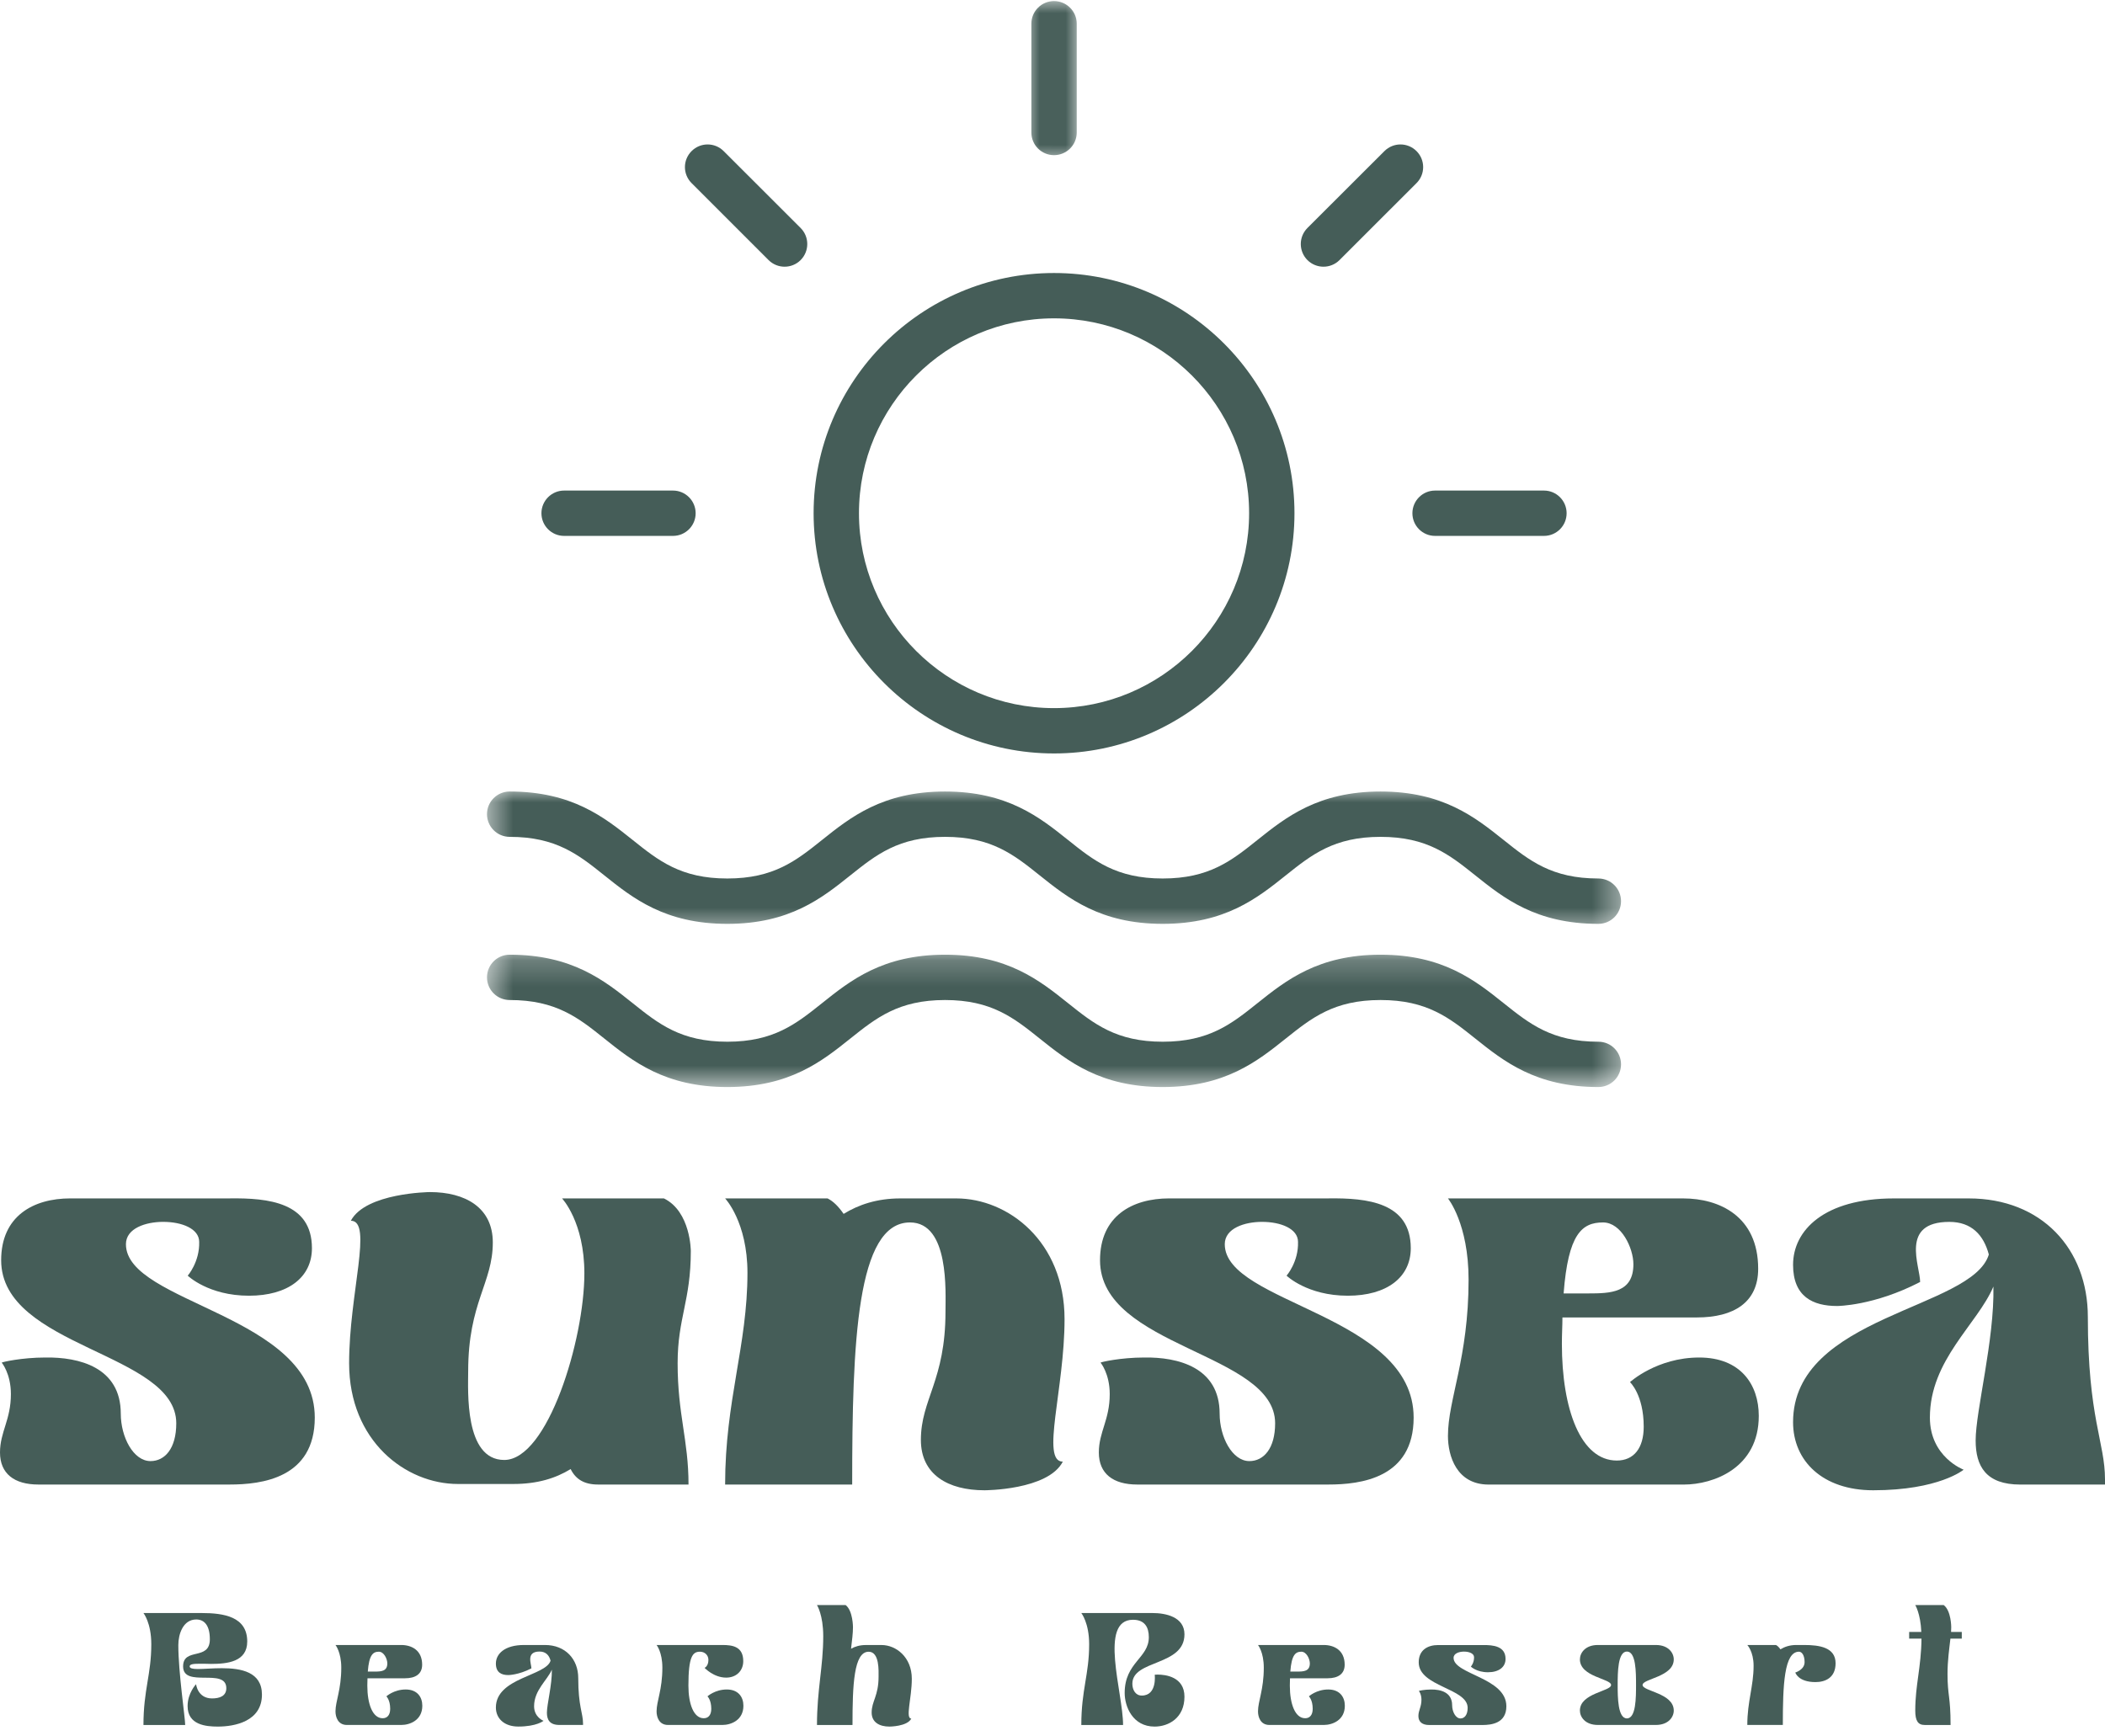
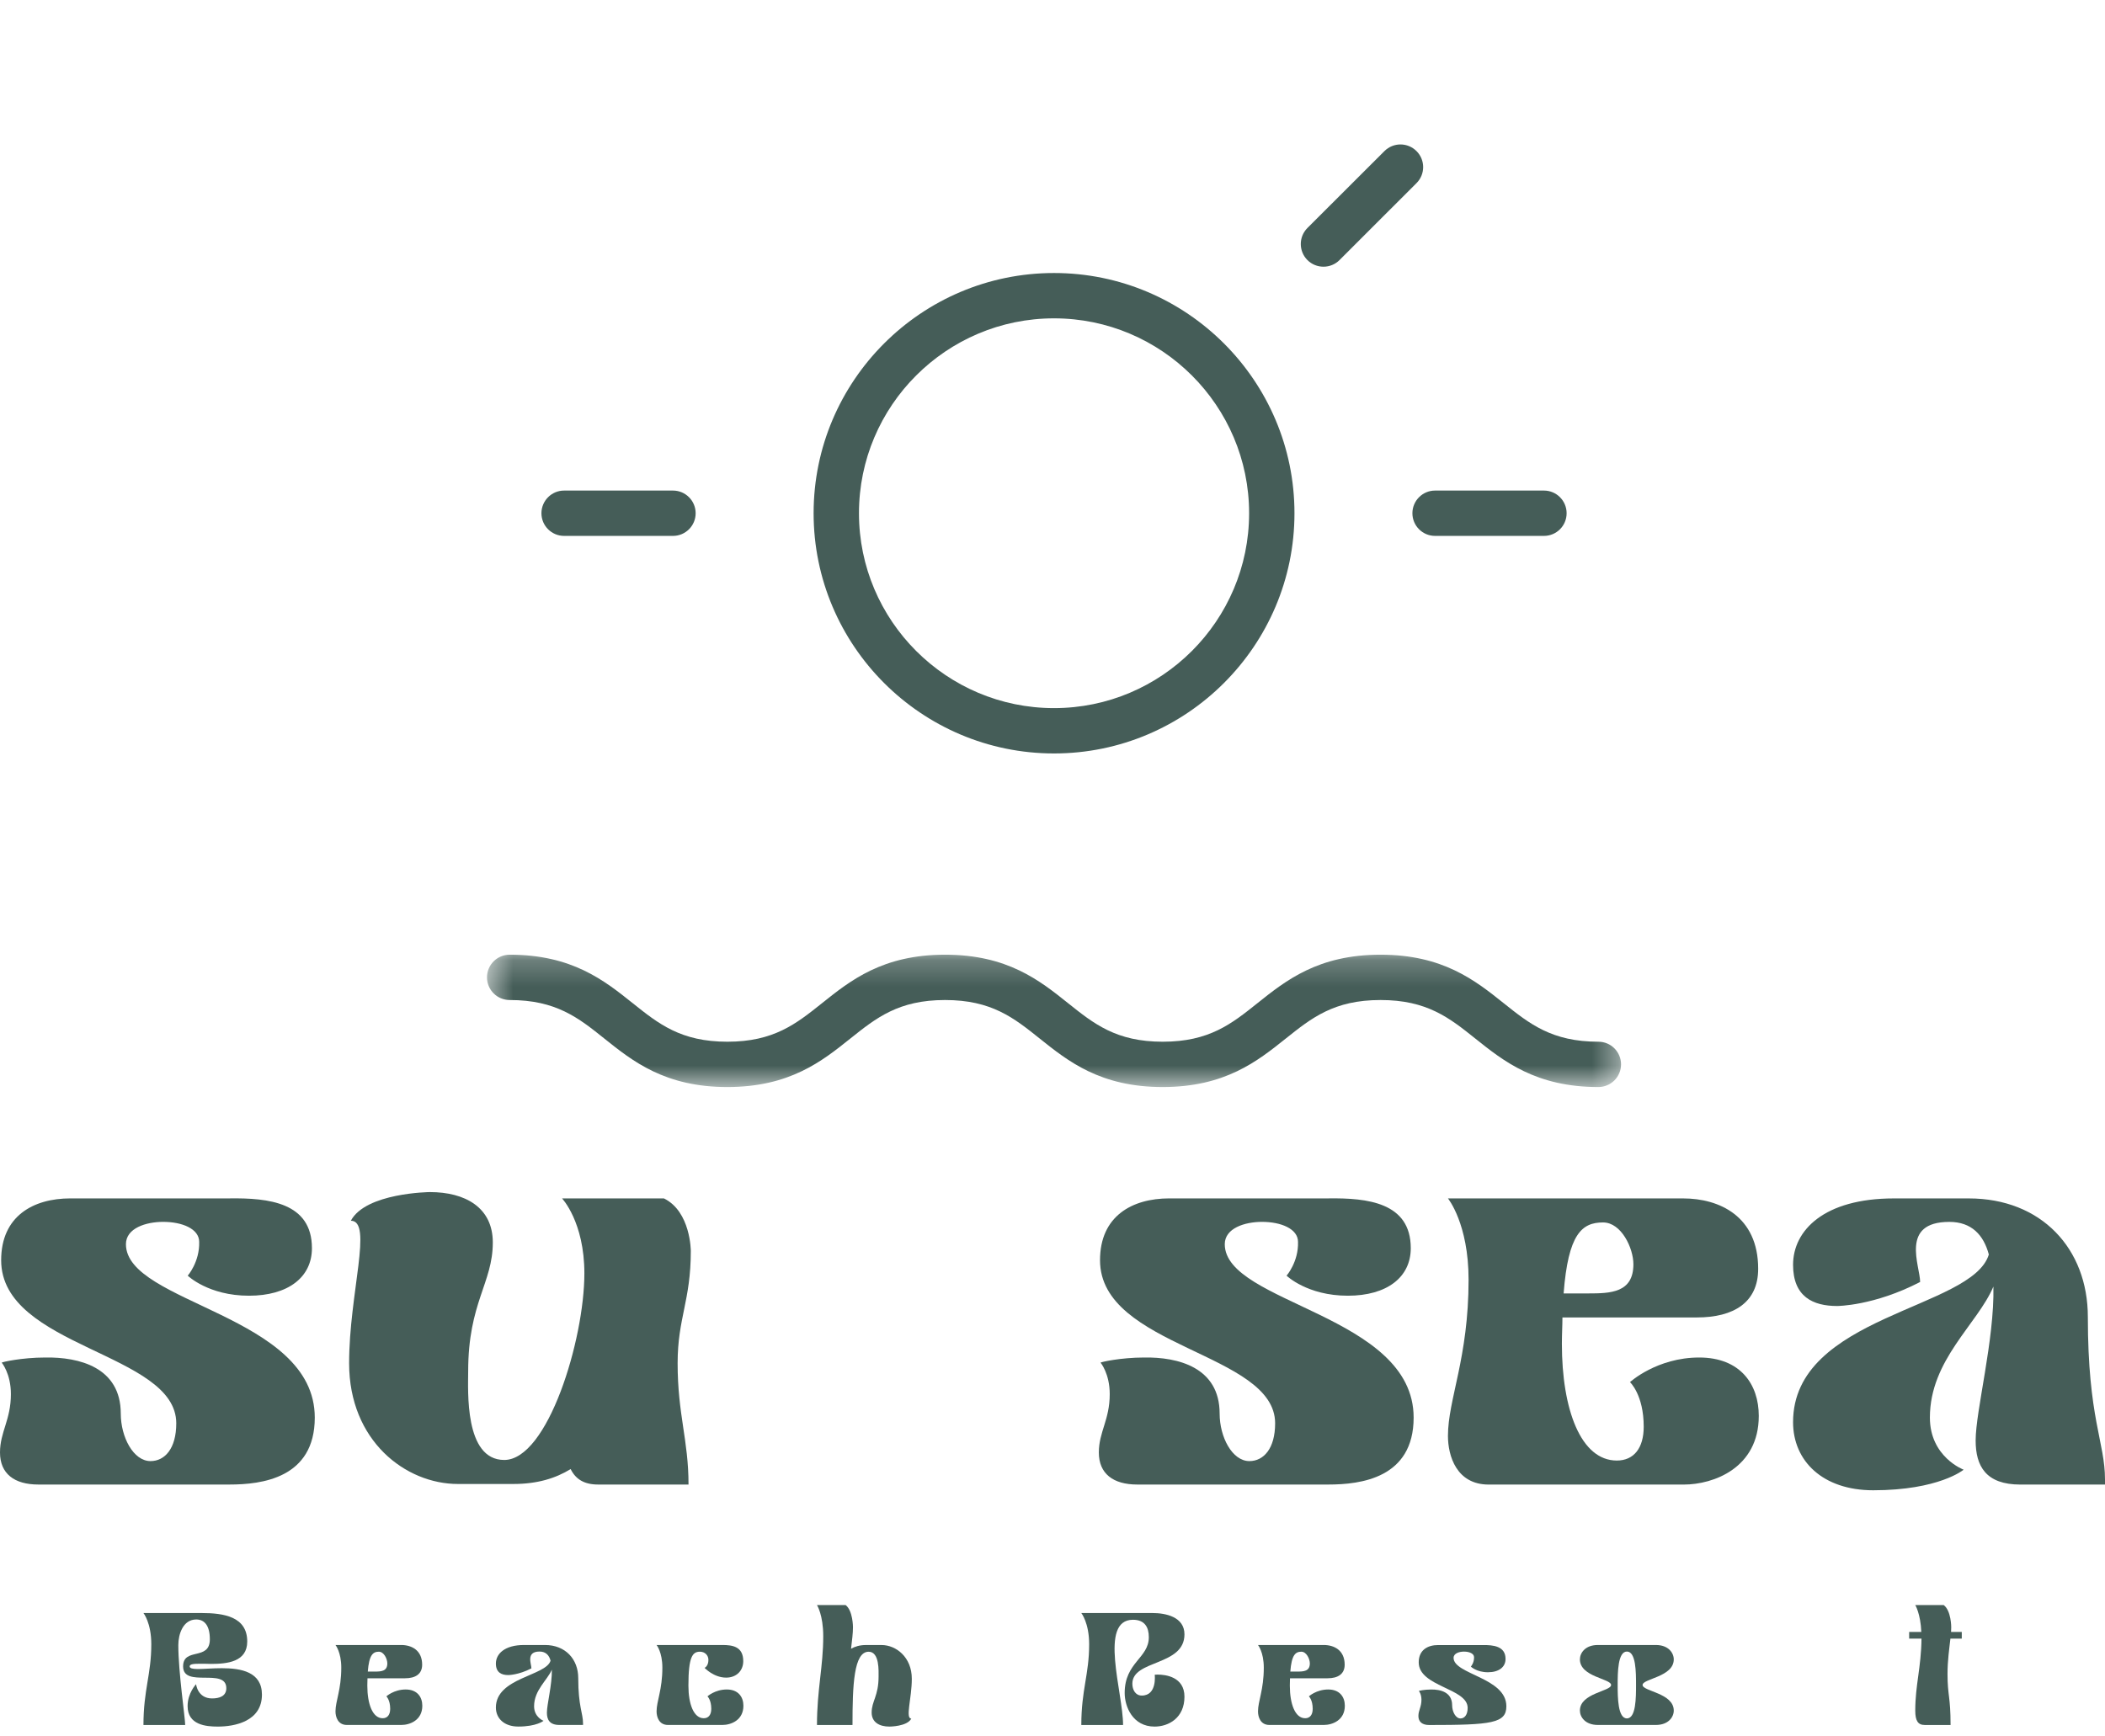
<svg xmlns="http://www.w3.org/2000/svg" width="80" height="66" viewBox="0 0 80 66" fill="none">
  <path d="M40.058 28.638C45.096 28.638 49.196 24.542 49.196 19.507C49.196 14.473 45.096 10.377 40.058 10.377C35.02 10.377 30.921 14.473 30.921 19.507C30.921 24.542 35.02 28.638 40.058 28.638ZM40.058 12.1C44.146 12.1 47.472 15.422 47.472 19.507C47.472 23.592 44.146 26.915 40.058 26.915C35.97 26.915 32.645 23.592 32.645 19.507C32.645 15.422 35.97 12.1 40.058 12.1Z" fill="#455D58" />
  <mask id="mask0_616_529" style="mask-type:luminance" maskUnits="userSpaceOnUse" x="39" y="0" width="2" height="7">
-     <path d="M39.024 0H40.979V6.111H39.024V0Z" fill="white" />
-   </mask>
+     </mask>
  <g mask="url(#mask0_616_529)">
    <path d="M40.058 5.897C40.534 5.897 40.921 5.513 40.921 5.036V0.902C40.921 0.426 40.534 0.041 40.058 0.041C39.581 0.041 39.197 0.426 39.197 0.902V5.036C39.197 5.513 39.581 5.897 40.058 5.897Z" fill="#455D58" />
  </g>
  <path d="M53.678 19.508C53.678 19.983 54.063 20.369 54.539 20.369H58.678C59.154 20.369 59.539 19.983 59.539 19.508C59.539 19.033 59.154 18.646 58.678 18.646H54.539C54.063 18.646 53.678 19.033 53.678 19.508Z" fill="#455D58" />
  <path d="M21.438 20.369H25.577C26.052 20.369 26.438 19.983 26.438 19.508C26.438 19.033 26.052 18.646 25.577 18.646H21.438C20.963 18.646 20.577 19.033 20.577 19.508C20.577 19.983 20.963 20.369 21.438 20.369Z" fill="#455D58" />
  <path d="M50.299 10.137C50.519 10.137 50.74 10.053 50.908 9.885L53.834 6.96C54.171 6.624 54.171 6.079 53.834 5.743C53.496 5.406 52.953 5.406 52.615 5.743L49.688 8.666C49.352 9.002 49.352 9.547 49.688 9.885C49.857 10.053 50.077 10.137 50.299 10.137Z" fill="#455D58" />
-   <path d="M29.209 9.885C29.378 10.053 29.597 10.137 29.819 10.137C30.039 10.137 30.26 10.053 30.428 9.885C30.764 9.547 30.764 9.004 30.428 8.666L27.502 5.743C27.165 5.406 26.62 5.406 26.284 5.743C25.946 6.079 25.946 6.624 26.284 6.96L29.209 9.885Z" fill="#455D58" />
  <mask id="mask1_616_529" style="mask-type:luminance" maskUnits="userSpaceOnUse" x="18" y="29" width="44" height="7">
    <path d="M18.508 29.959H61.608V35.432H18.508V29.959Z" fill="white" />
  </mask>
  <g mask="url(#mask1_616_529)">
-     <path d="M19.37 31.808C21.136 31.808 21.985 32.486 22.967 33.272C24.046 34.135 25.271 35.115 27.641 35.115C30.013 35.115 31.238 34.135 32.317 33.272C33.301 32.486 34.15 31.808 35.916 31.808C37.682 31.808 38.531 32.486 39.513 33.272C40.594 34.135 41.817 35.115 44.187 35.115C46.56 35.115 47.785 34.135 48.866 33.272C49.85 32.486 50.7 31.808 52.467 31.808C54.234 31.808 55.084 32.486 56.068 33.272C57.148 34.135 58.374 35.115 60.745 35.115C61.222 35.115 61.607 34.729 61.607 34.254C61.607 33.778 61.222 33.391 60.745 33.391C58.978 33.391 58.128 32.713 57.145 31.927C56.063 31.064 54.839 30.085 52.467 30.085C50.094 30.085 48.869 31.064 47.788 31.927C46.805 32.713 45.956 33.391 44.187 33.391C42.422 33.391 41.573 32.713 40.591 31.927C39.511 31.064 38.286 30.085 35.916 30.085C33.545 30.085 32.32 31.064 31.241 31.927C30.257 32.713 29.408 33.391 27.641 33.391C25.876 33.391 25.027 32.713 24.045 31.927C22.964 31.064 21.741 30.085 19.37 30.085C18.894 30.085 18.508 30.47 18.508 30.946C18.508 31.421 18.894 31.808 19.37 31.808Z" fill="#455D58" />
-   </g>
+     </g>
  <mask id="mask2_616_529" style="mask-type:luminance" maskUnits="userSpaceOnUse" x="18" y="36" width="44" height="6">
    <path d="M18.508 36.213H61.608V41.341H18.508V36.213Z" fill="white" />
  </mask>
  <g mask="url(#mask2_616_529)">
    <path d="M60.747 39.595C58.978 39.595 58.13 38.915 57.146 38.129C56.065 37.266 54.84 36.287 52.467 36.287C50.096 36.287 48.871 37.266 47.79 38.129C46.806 38.915 45.956 39.595 44.189 39.595C42.423 39.595 41.574 38.915 40.591 38.129C39.511 37.266 38.288 36.287 35.916 36.287C33.546 36.287 32.322 37.266 31.242 38.129C30.257 38.915 29.408 39.595 27.643 39.595C25.877 39.595 25.028 38.915 24.045 38.129C22.964 37.266 21.741 36.287 19.37 36.287C18.894 36.287 18.508 36.672 18.508 37.148C18.508 37.625 18.894 38.01 19.37 38.01C21.136 38.01 21.985 38.688 22.967 39.474C24.046 40.337 25.271 41.317 27.641 41.317C30.013 41.317 31.238 40.337 32.317 39.474C33.301 38.688 34.15 38.01 35.916 38.01C37.682 38.01 38.531 38.688 39.513 39.474C40.594 40.337 41.817 41.317 44.187 41.317C46.56 41.317 47.785 40.337 48.866 39.474C49.85 38.688 50.7 38.01 52.467 38.01C54.234 38.01 55.084 38.688 56.068 39.474C57.148 40.337 58.374 41.317 60.745 41.317C61.222 41.317 61.607 40.932 61.607 40.456C61.607 39.98 61.223 39.595 60.747 39.595Z" fill="#455D58" />
  </g>
  <path d="M0 55.208C0 56.013 0.544 56.426 1.458 56.426H8.723C9.941 56.426 11.963 56.187 11.963 53.881C11.963 49.967 4.786 49.553 4.786 47.291C4.786 46.682 5.546 46.442 6.2 46.442C6.918 46.442 7.57 46.703 7.57 47.204C7.591 47.965 7.135 48.487 7.135 48.487C7.135 48.487 7.918 49.249 9.462 49.249C10.942 49.249 11.855 48.553 11.855 47.443C11.855 45.703 10.203 45.529 8.723 45.55C8.353 45.55 8.005 45.55 7.701 45.55H2.675C1.261 45.55 0.044 46.225 0.044 47.899C0.044 51.228 6.699 51.402 6.699 54.099C6.699 55.056 6.266 55.535 5.72 55.535C5.068 55.535 4.59 54.621 4.59 53.73C4.59 51.967 3.002 51.576 1.72 51.598C0.828 51.598 0.066 51.772 0.066 51.793C0.066 51.793 0.414 52.207 0.414 52.989C0.414 53.968 0 54.426 0 55.208Z" fill="#455D58" />
  <path d="M17.402 56.405H19.511C20.425 56.405 21.12 56.187 21.687 55.838C21.882 56.231 22.209 56.426 22.73 56.426H26.167C26.167 54.73 25.753 53.772 25.753 51.814C25.753 50.096 26.254 49.444 26.254 47.552C26.254 47.552 26.254 46.051 25.231 45.55H21.36C21.36 45.55 21.36 45.55 21.381 45.55H21.36C21.36 45.55 22.209 46.442 22.209 48.4C22.209 50.923 20.816 55.492 19.163 55.492C17.64 55.492 17.793 52.838 17.793 52.12C17.793 49.508 18.729 48.769 18.729 47.225C18.729 45.898 17.684 45.31 16.336 45.31C16.336 45.31 13.899 45.334 13.334 46.399C14.183 46.399 13.268 49.162 13.268 51.814C13.268 54.772 15.421 56.405 17.402 56.405Z" fill="#455D58" />
-   <path d="M32.387 56.427C32.387 50.989 32.561 46.464 34.584 46.464C36.086 46.464 35.933 49.118 35.933 49.857C35.933 52.468 34.998 53.186 34.998 54.73C34.998 56.057 36.041 56.644 37.413 56.644C37.413 56.644 39.827 56.644 40.392 55.556C39.544 55.556 40.458 52.794 40.458 50.141C40.458 47.182 38.304 45.551 36.347 45.551H34.215C33.323 45.551 32.627 45.791 32.062 46.139C31.866 45.856 31.669 45.659 31.452 45.551H27.558C27.558 45.551 28.407 46.443 28.407 48.379C28.407 51.141 27.558 53.229 27.558 56.427H32.387Z" fill="#455D58" />
  <path d="M41.761 55.208C41.761 56.013 42.305 56.426 43.22 56.426H50.484C51.703 56.426 53.725 56.187 53.725 53.881C53.725 49.967 46.547 49.553 46.547 47.291C46.547 46.682 47.308 46.442 47.961 46.442C48.679 46.442 49.331 46.703 49.331 47.204C49.353 47.965 48.896 48.487 48.896 48.487C48.896 48.487 49.679 49.249 51.223 49.249C52.703 49.249 53.616 48.553 53.616 47.443C53.616 45.703 51.964 45.529 50.484 45.55C50.115 45.55 49.767 45.55 49.463 45.55H44.437C43.023 45.55 41.806 46.225 41.806 47.899C41.806 51.228 48.461 51.402 48.461 54.099C48.461 55.056 48.027 55.535 47.482 55.535C46.83 55.535 46.352 54.621 46.352 53.73C46.352 51.967 44.764 51.576 43.481 51.598C42.589 51.598 41.827 51.772 41.827 51.793C41.827 51.793 42.175 52.207 42.175 52.989C42.175 53.968 41.761 54.426 41.761 55.208Z" fill="#455D58" />
  <path d="M55.029 54.577C55.029 55.339 55.356 56.427 56.575 56.427H63.992C65.122 56.427 66.842 55.796 66.842 53.817C66.842 52.62 66.145 51.598 64.578 51.598C62.969 51.598 61.947 52.533 61.947 52.533C61.947 52.533 62.469 53.012 62.469 54.229C62.469 55.034 62.1 55.514 61.446 55.514C60.077 55.514 59.359 53.577 59.359 51.076C59.359 50.706 59.38 50.379 59.38 50.075H60.338C61.794 50.075 63.905 50.075 64.491 50.075C65.884 50.075 66.819 49.509 66.819 48.226C66.819 46.226 65.34 45.551 63.971 45.551H55.029C55.029 45.551 55.813 46.508 55.813 48.64C55.813 51.619 55.029 53.186 55.029 54.577ZM59.425 49.162C59.599 46.899 60.119 46.464 60.924 46.464C61.62 46.464 62.077 47.443 62.077 48.052C62.077 49.139 61.208 49.162 60.359 49.162C60.338 49.162 60.293 49.162 60.272 49.162H59.425Z" fill="#455D58" />
  <path d="M68.145 54.055C68.145 55.535 69.277 56.644 71.19 56.644C73.692 56.644 74.628 55.862 74.628 55.862C74.628 55.862 73.345 55.382 73.345 53.881C73.345 51.685 75.15 50.337 75.759 48.901C75.802 50.923 75.084 53.621 75.084 54.752C75.084 55.73 75.475 56.427 76.781 56.427H80V56.231C80 54.817 79.348 53.904 79.348 50.054C79.348 47.466 77.586 45.551 74.823 45.551H71.974C69.32 45.551 68.145 46.769 68.145 48.074C68.145 49.292 68.907 49.64 69.82 49.64C69.82 49.64 71.213 49.64 72.974 48.727C72.974 48.118 72.192 46.443 74.084 46.443C74.932 46.443 75.388 46.944 75.585 47.683C74.954 49.77 68.145 49.989 68.145 54.055Z" fill="#455D58" />
  <path d="M7.038 65.565C7.038 65.304 6.777 63.554 6.777 62.532C6.777 62.108 6.959 61.555 7.458 61.555C7.774 61.555 7.975 61.792 7.975 62.308C7.975 63.14 6.959 62.599 6.959 63.34C6.959 64.174 8.601 63.371 8.601 64.168C8.601 64.466 8.346 64.556 8.06 64.556C7.506 64.556 7.452 64.015 7.452 64.015C7.452 64.015 7.13 64.349 7.13 64.847C7.13 65.565 7.828 65.626 8.278 65.626C8.917 65.626 9.955 65.431 9.955 64.41C9.955 63.548 9.166 63.407 8.43 63.407C8.084 63.407 7.75 63.438 7.518 63.438C7.33 63.438 7.208 63.413 7.208 63.34C7.208 63.25 7.361 63.238 7.591 63.238C7.72 63.238 7.865 63.238 8.017 63.244C8.643 63.244 9.396 63.164 9.396 62.393C9.396 61.445 8.503 61.31 7.658 61.31H5.452C5.452 61.31 5.75 61.682 5.75 62.496C5.75 63.65 5.452 64.223 5.452 65.565H7.038Z" fill="#455D58" />
  <path d="M12.75 65.048C12.75 65.26 12.842 65.564 13.182 65.564H15.255C15.571 65.564 16.05 65.389 16.05 64.834C16.05 64.501 15.856 64.216 15.418 64.216C14.969 64.216 14.684 64.477 14.684 64.477C14.684 64.477 14.829 64.61 14.829 64.95C14.829 65.175 14.726 65.309 14.543 65.309C14.161 65.309 13.96 64.769 13.96 64.069C13.96 63.965 13.966 63.875 13.966 63.79H14.233C14.641 63.79 15.23 63.79 15.394 63.79C15.783 63.79 16.044 63.633 16.044 63.274C16.044 62.715 15.632 62.525 15.249 62.525H12.75C12.75 62.525 12.97 62.793 12.97 63.388C12.97 64.222 12.75 64.659 12.75 65.048ZM13.978 63.535C14.027 62.903 14.174 62.78 14.398 62.78C14.592 62.78 14.72 63.054 14.72 63.225C14.72 63.529 14.477 63.535 14.239 63.535C14.233 63.535 14.221 63.535 14.215 63.535H13.978Z" fill="#455D58" />
  <path d="M18.846 64.901C18.846 65.315 19.162 65.625 19.698 65.625C20.396 65.625 20.657 65.407 20.657 65.407C20.657 65.407 20.298 65.273 20.298 64.853C20.298 64.239 20.803 63.863 20.973 63.462C20.985 64.026 20.785 64.781 20.785 65.097C20.785 65.37 20.894 65.564 21.259 65.564H22.158V65.509C22.158 65.115 21.976 64.859 21.976 63.784C21.976 63.06 21.485 62.525 20.712 62.525H19.916C19.174 62.525 18.846 62.866 18.846 63.231C18.846 63.571 19.06 63.668 19.315 63.668C19.315 63.668 19.704 63.668 20.196 63.413C20.196 63.243 19.977 62.774 20.506 62.774C20.742 62.774 20.871 62.915 20.924 63.121C20.749 63.704 18.846 63.765 18.846 64.901Z" fill="#455D58" />
  <path d="M24.953 65.048C24.953 65.26 25.045 65.564 25.386 65.564H27.458C27.774 65.564 28.253 65.389 28.253 64.834C28.253 64.501 28.059 64.216 27.621 64.216C27.172 64.216 26.887 64.477 26.887 64.477C26.887 64.477 27.032 64.61 27.032 64.95C27.032 65.175 26.929 65.309 26.746 65.309C26.364 65.309 26.163 64.769 26.163 64.069C26.163 62.964 26.322 62.78 26.601 62.78C26.795 62.78 26.923 62.921 26.923 63.09C26.923 63.335 26.777 63.394 26.777 63.394C26.777 63.394 27.123 63.765 27.597 63.765C27.986 63.765 28.247 63.504 28.247 63.139C28.247 62.58 27.835 62.525 27.452 62.525H24.953C24.953 62.525 25.173 62.793 25.173 63.388C25.173 64.222 24.953 64.659 24.953 65.048Z" fill="#455D58" />
  <path d="M32.399 65.565C32.399 64.046 32.448 62.781 33.013 62.781C33.431 62.781 33.39 63.523 33.39 63.73C33.39 64.46 33.127 64.66 33.127 65.092C33.127 65.461 33.419 65.626 33.802 65.626C33.802 65.626 34.477 65.626 34.634 65.322C34.398 65.322 34.653 64.55 34.653 63.809C34.653 62.983 34.051 62.526 33.504 62.526H32.909C32.678 62.526 32.496 62.581 32.344 62.667C32.38 62.357 32.417 62.083 32.417 61.847C32.417 61.847 32.417 61.221 32.138 61.007H31.049C31.049 61.007 31.287 61.378 31.287 62.192C31.287 63.346 31.049 64.223 31.049 65.565H32.399Z" fill="#455D58" />
  <path d="M41.095 65.565H42.682C42.682 64.337 41.746 61.566 43.059 61.566C43.502 61.566 43.661 61.847 43.661 62.228C43.661 63.026 42.743 63.183 42.743 64.349C42.743 64.866 43.047 65.626 43.879 65.626C44.42 65.626 45.015 65.292 45.015 64.49C45.015 63.73 44.287 63.65 44.001 63.65C43.928 63.65 43.885 63.656 43.885 63.656C43.885 63.656 43.983 64.447 43.393 64.447C43.149 64.447 43.035 64.223 43.035 63.997C43.035 63.073 45.015 63.336 45.015 62.12C45.015 61.451 44.293 61.31 43.8 61.31H41.095C41.095 61.31 41.393 61.682 41.393 62.496C41.393 63.65 41.095 64.223 41.095 65.565Z" fill="#455D58" />
  <path d="M47.81 65.048C47.81 65.26 47.902 65.564 48.242 65.564H50.315C50.631 65.564 51.11 65.389 51.11 64.834C51.11 64.501 50.916 64.216 50.478 64.216C50.029 64.216 49.744 64.477 49.744 64.477C49.744 64.477 49.889 64.61 49.889 64.95C49.889 65.175 49.786 65.309 49.603 65.309C49.221 65.309 49.02 64.769 49.02 64.069C49.02 63.965 49.026 63.875 49.026 63.79H49.293C49.701 63.79 50.29 63.79 50.454 63.79C50.843 63.79 51.104 63.633 51.104 63.274C51.104 62.715 50.692 62.525 50.309 62.525H47.81C47.81 62.525 48.03 62.793 48.03 63.388C48.03 64.222 47.81 64.659 47.81 65.048ZM49.038 63.535C49.087 62.903 49.233 62.78 49.458 62.78C49.652 62.78 49.78 63.054 49.78 63.225C49.78 63.529 49.537 63.535 49.299 63.535C49.293 63.535 49.281 63.535 49.275 63.535H49.038Z" fill="#455D58" />
-   <path d="M53.906 65.225C53.906 65.45 54.059 65.566 54.313 65.566H56.343C56.684 65.566 57.249 65.499 57.249 64.854C57.249 63.761 55.243 63.645 55.243 63.014C55.243 62.843 55.456 62.776 55.639 62.776C55.839 62.776 56.021 62.849 56.021 62.989C56.027 63.202 55.9 63.347 55.9 63.347C55.9 63.347 56.118 63.561 56.549 63.561C56.963 63.561 57.218 63.365 57.218 63.055C57.218 62.57 56.757 62.521 56.343 62.527C56.241 62.527 56.143 62.527 56.057 62.527H54.654C54.258 62.527 53.918 62.716 53.918 63.184C53.918 64.114 55.778 64.162 55.778 64.915C55.778 65.182 55.656 65.317 55.505 65.317C55.323 65.317 55.188 65.062 55.188 64.813C55.188 64.32 54.746 64.211 54.387 64.217C54.138 64.217 53.924 64.265 53.924 64.271C53.924 64.271 54.022 64.387 54.022 64.605C54.022 64.879 53.906 65.007 53.906 65.225Z" fill="#455D58" />
+   <path d="M53.906 65.225C53.906 65.45 54.059 65.566 54.313 65.566C56.684 65.566 57.249 65.499 57.249 64.854C57.249 63.761 55.243 63.645 55.243 63.014C55.243 62.843 55.456 62.776 55.639 62.776C55.839 62.776 56.021 62.849 56.021 62.989C56.027 63.202 55.9 63.347 55.9 63.347C55.9 63.347 56.118 63.561 56.549 63.561C56.963 63.561 57.218 63.365 57.218 63.055C57.218 62.57 56.757 62.521 56.343 62.527C56.241 62.527 56.143 62.527 56.057 62.527H54.654C54.258 62.527 53.918 62.716 53.918 63.184C53.918 64.114 55.778 64.162 55.778 64.915C55.778 65.182 55.656 65.317 55.505 65.317C55.323 65.317 55.188 65.062 55.188 64.813C55.188 64.32 54.746 64.211 54.387 64.217C54.138 64.217 53.924 64.265 53.924 64.271C53.924 64.271 54.022 64.387 54.022 64.605C54.022 64.879 53.906 65.007 53.906 65.225Z" fill="#455D58" />
  <path d="M60.044 63.072C60.044 63.741 61.229 63.802 61.229 64.045C61.229 64.288 60.044 64.349 60.044 65.018C60.044 65.26 60.245 65.564 60.725 65.564H62.931C63.411 65.564 63.611 65.26 63.611 65.018C63.611 64.349 62.426 64.288 62.426 64.045C62.426 63.802 63.611 63.741 63.611 63.072C63.611 62.829 63.411 62.525 62.931 62.525H60.725C60.245 62.525 60.044 62.829 60.044 63.072ZM61.83 62.774C62.177 62.774 62.177 63.565 62.177 64.045C62.177 64.52 62.177 65.315 61.83 65.315C61.485 65.315 61.479 64.52 61.479 64.045C61.479 63.565 61.485 62.774 61.83 62.774Z" fill="#455D58" />
-   <path d="M67.756 65.564C67.756 64.045 67.805 62.78 68.37 62.78C68.479 62.78 68.583 62.915 68.583 63.176C68.583 63.468 68.23 63.571 68.23 63.571C68.23 63.571 68.334 63.935 68.996 63.935C69.366 63.935 69.761 63.772 69.761 63.219C69.761 62.611 69.141 62.525 68.564 62.525H68.266C68.018 62.525 67.824 62.593 67.665 62.69C67.61 62.611 67.556 62.556 67.495 62.525H66.406C66.406 62.525 66.645 62.774 66.645 63.316C66.645 64.088 66.406 64.671 66.406 65.564H67.756Z" fill="#455D58" />
  <path d="M74.15 62.029C74.15 61.967 74.156 61.906 74.156 61.847C74.156 61.847 74.156 61.221 73.87 61.007H72.789C72.789 61.007 72.989 61.329 73.019 62.029H72.557V62.283H73.026C73.013 63.383 72.789 64.046 72.789 65.019C72.789 65.402 72.891 65.565 73.146 65.565H74.131C74.131 64.478 74.015 64.454 74.015 63.627C74.015 63.116 74.082 62.667 74.125 62.283H74.557V62.029H74.15Z" fill="#455D58" />
</svg>